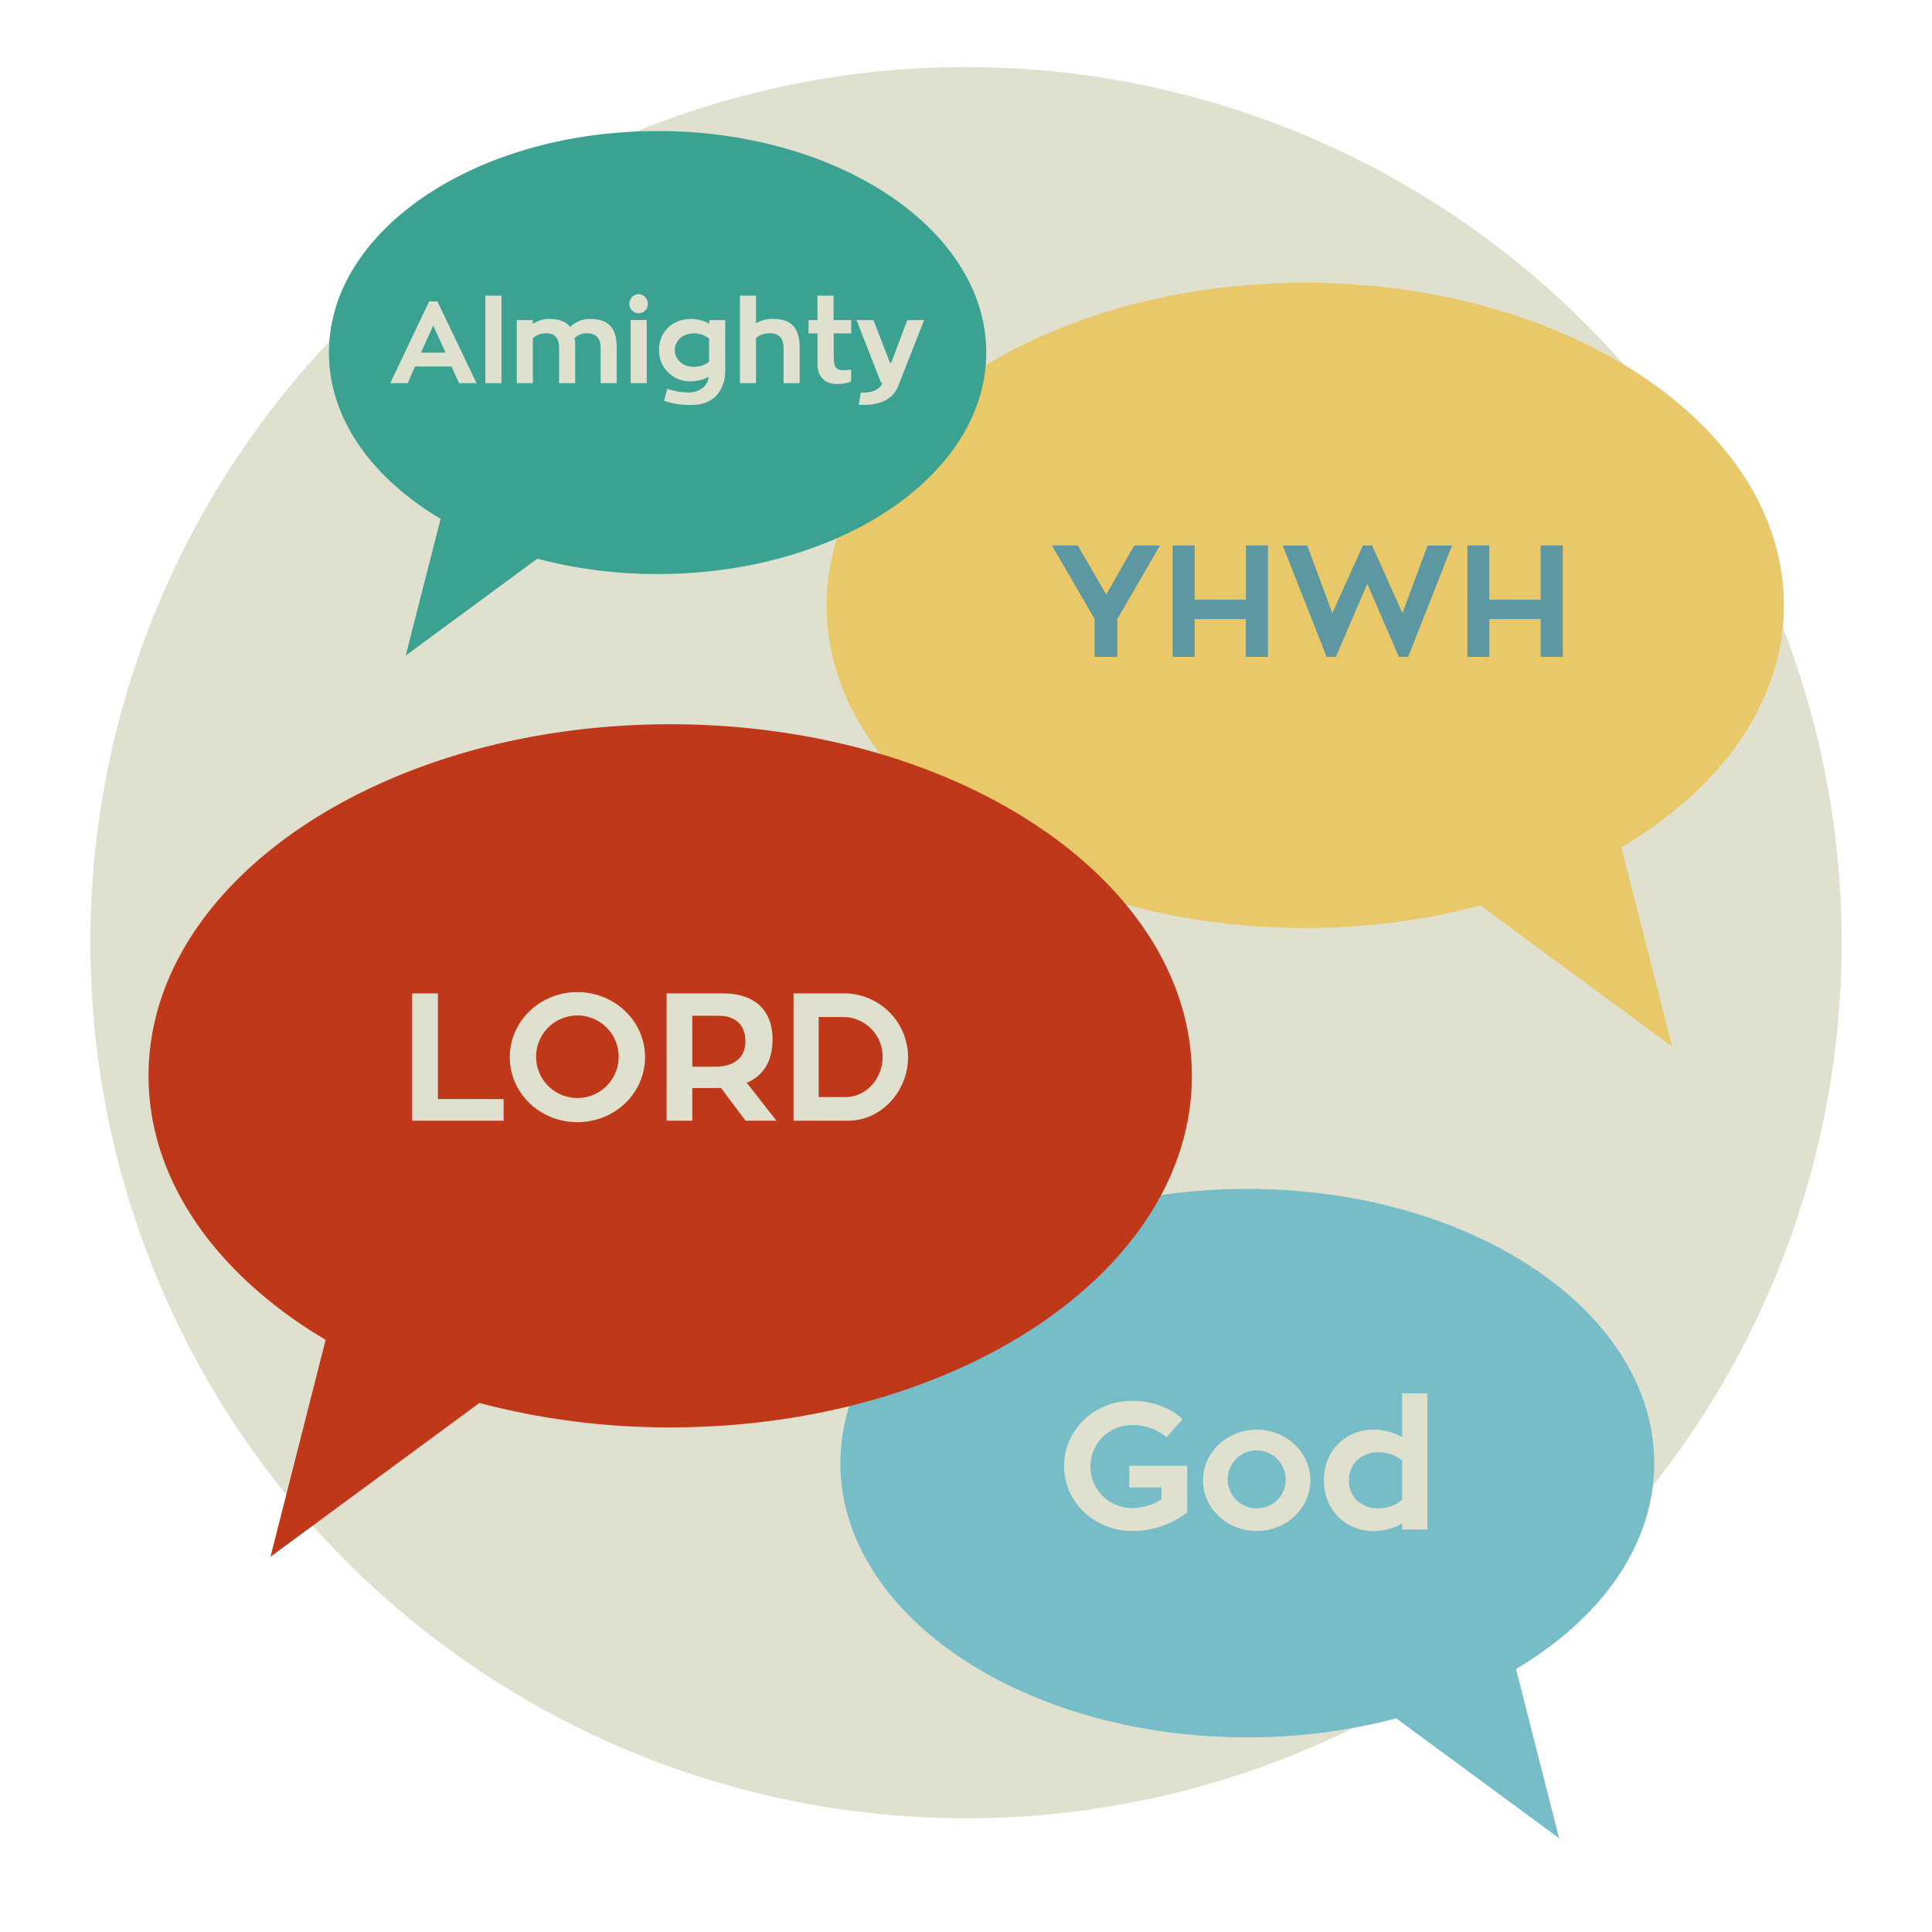
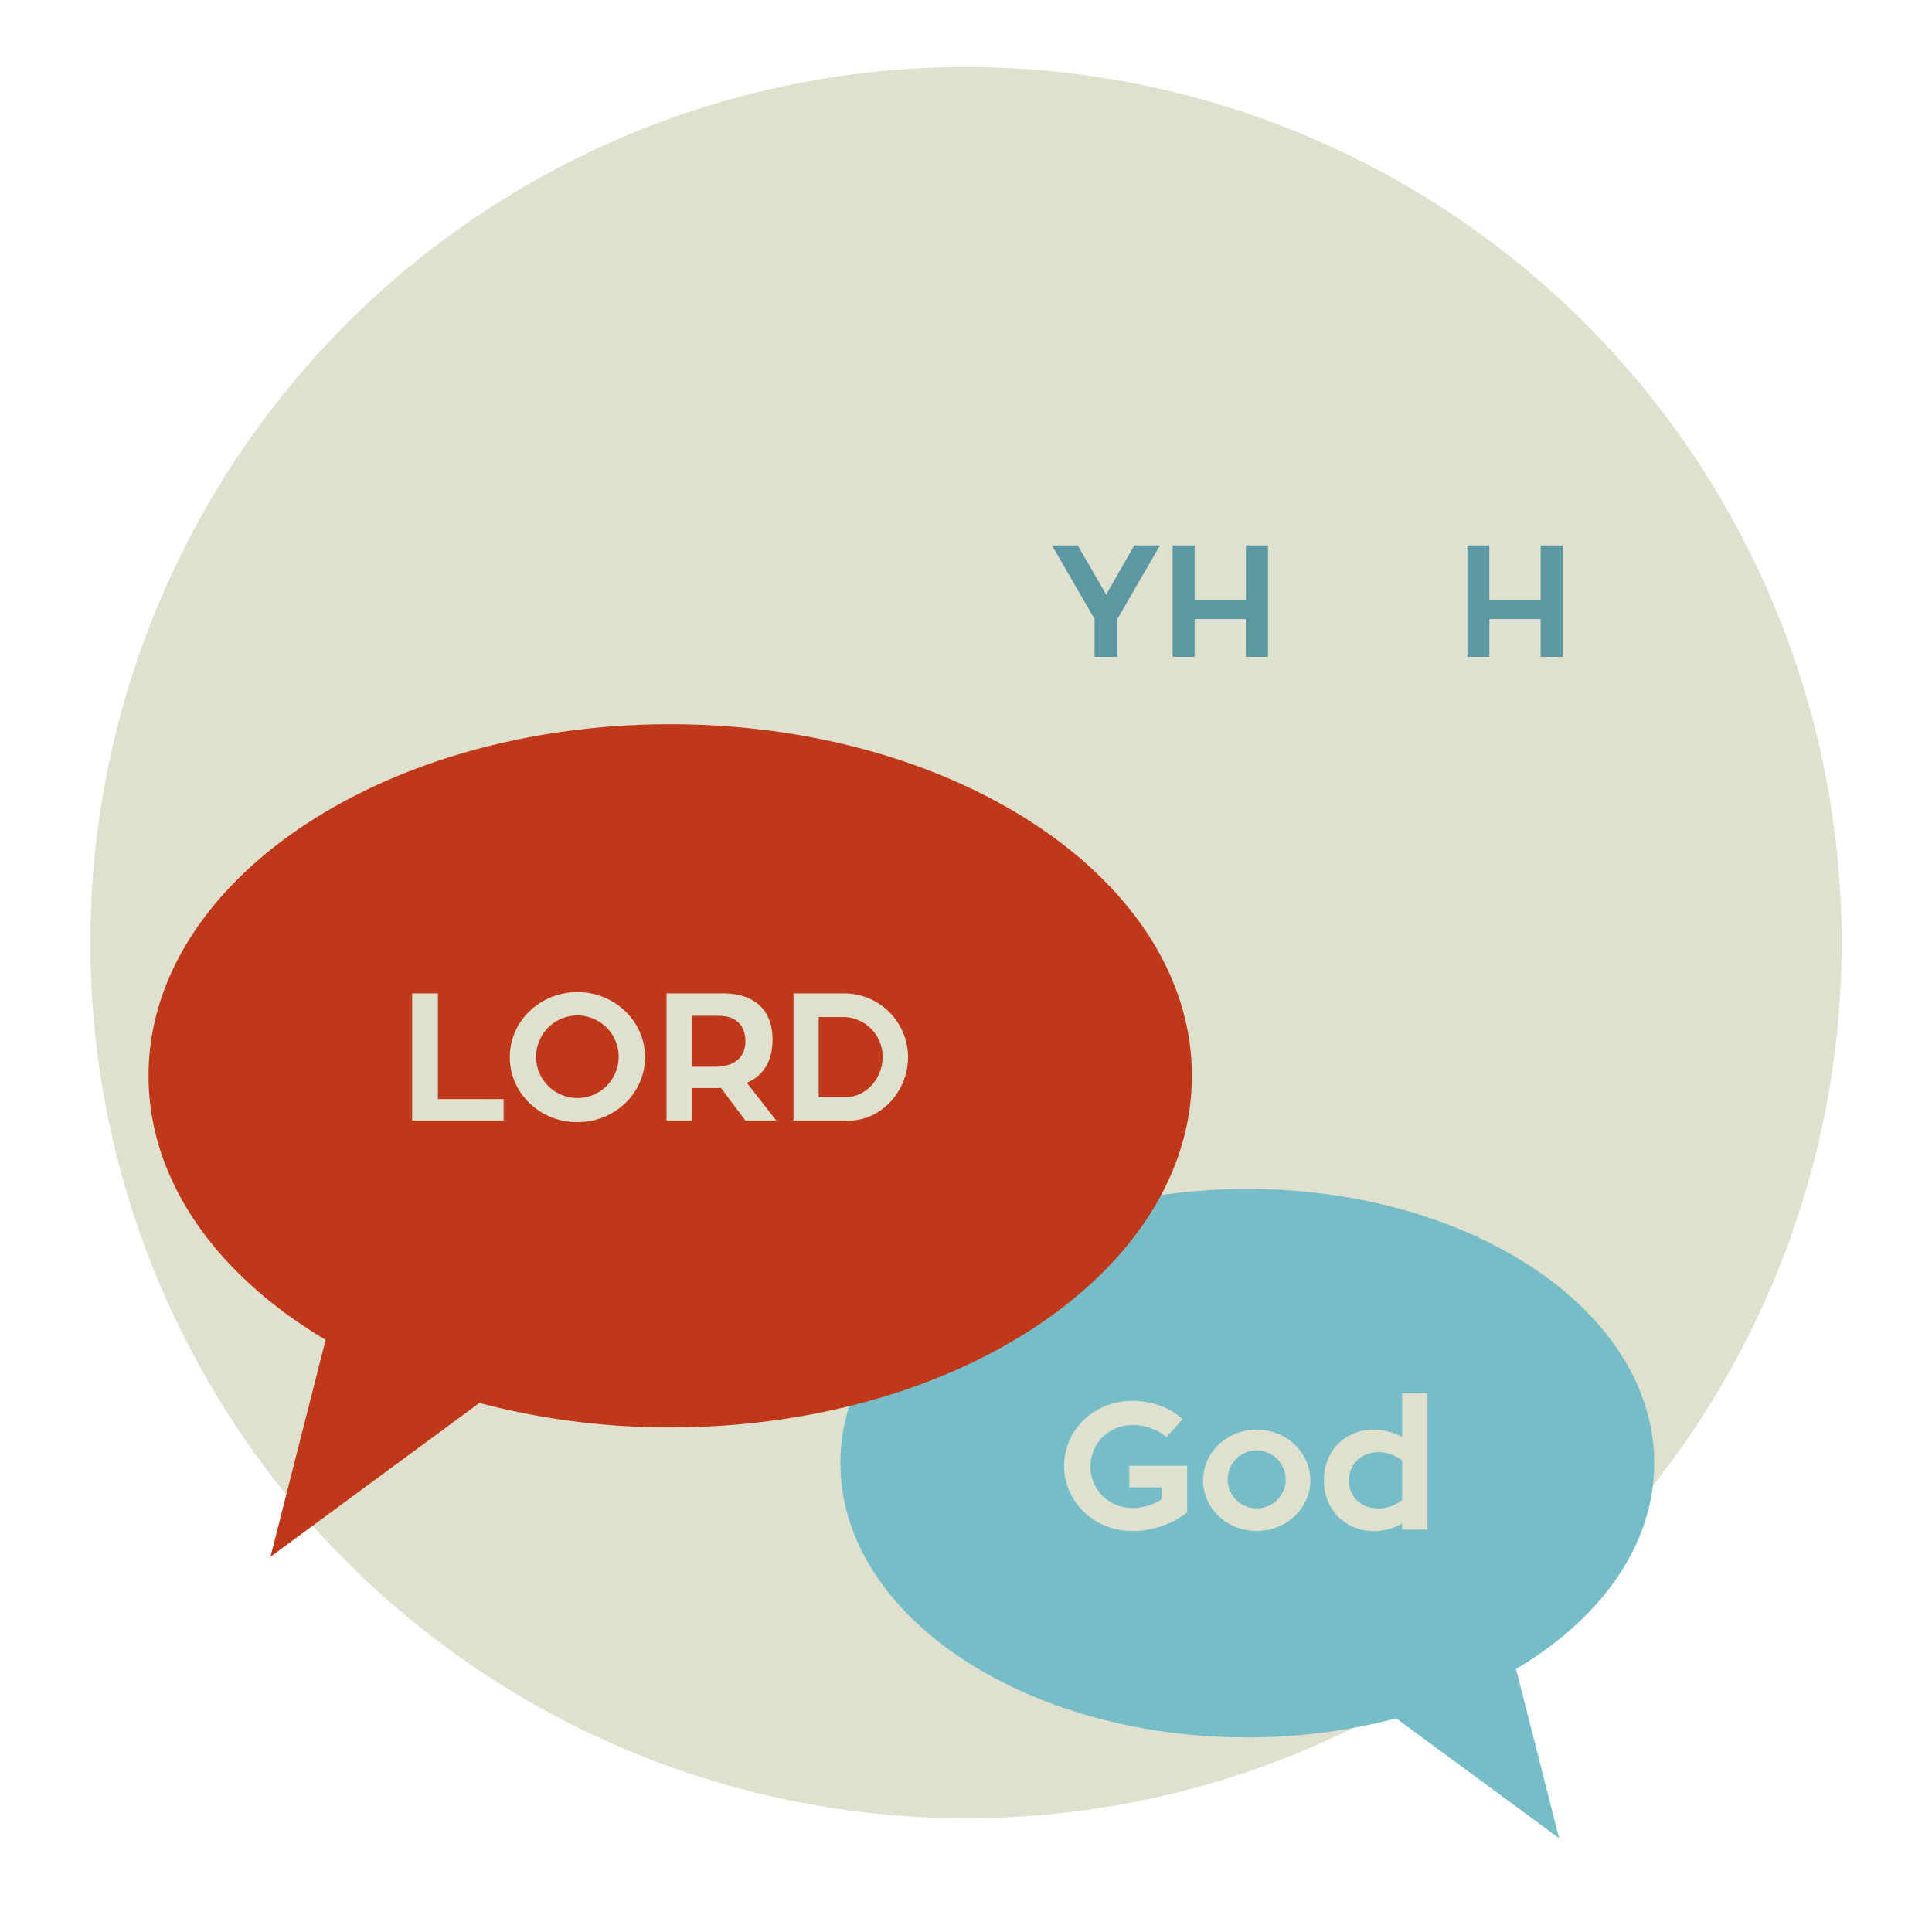
<svg xmlns="http://www.w3.org/2000/svg" id="Layer_1" data-name="Layer 1" viewBox="0 0 600 600">
  <defs>
    <style>.cls-1{fill:#e0e0cf;}.cls-2{fill:#e9c869;}.cls-3{fill:#5d97a1;}.cls-4{fill:#3ba291;}.cls-5{fill:#76bdc8;}.cls-6{fill:#c0381a;}</style>
  </defs>
  <circle class="cls-1" cx="300" cy="292.75" r="271.94" />
-   <path class="cls-2" d="M256.72,188c0,55.34,66.55,100.19,148.65,100.19a212.58,212.58,0,0,0,54.4-7l59.52,43.81-15.76-61.84C534.48,244.88,554,218,554,188c0-55.33-66.55-100.18-148.66-100.18S256.72,132.7,256.72,188Z" />
  <path class="cls-3" d="M360.24,169.39,347,192.25V204h-7.06V192.25l-13.24-22.86h8l8.83,15.26,8.73-15.26Z" />
  <path class="cls-3" d="M393.78,169.39V204h-6.87V192.25H371V204h-6.82V169.39H371v16.83h15.93V169.39Z" />
-   <path class="cls-3" d="M437.33,204h-2.9l-9.8-22.71L414.87,204H412l-13.63-34.58h7.6l7.8,21,9.46-21h2.9l9.41,21,7.8-21h7.6Z" />
  <path class="cls-3" d="M485.33,169.39V204h-6.86V192.25H462.53V204h-6.82V169.39h6.82v16.83h15.94V169.39Z" />
-   <path class="cls-4" d="M204.22,40.7c-56.37,0-102.07,30.8-102.07,68.79,0,20.58,13.43,39,34.68,51.64L126,203.59l40.87-30.08a145.92,145.92,0,0,0,37.35,4.77c56.37,0,102.07-30.8,102.07-68.79S260.59,40.7,204.22,40.7Z" />
  <path class="cls-5" d="M261,454.39c0,47,56.57,85.17,126.36,85.17a180.79,180.79,0,0,0,46.25-5.91l50.59,37.24-13.39-52.57c26.3-15.6,42.92-38.45,42.92-63.93,0-47-56.57-85.16-126.37-85.16S261,407.36,261,454.39Z" />
  <path class="cls-1" d="M368.69,455.2v14.47a27.48,27.48,0,0,1-17.23,5.78c-11.55,0-21-9-21-20.2s9.42-20.19,21-20.19c6.62,0,12,2.19,15.82,5.67l-5,5.61a16.05,16.05,0,0,0-10.77-3.76,12.87,12.87,0,0,0,0,25.74,16.46,16.46,0,0,0,9.2-2.69v-3.7h-10V455.2Z" />
  <path class="cls-1" d="M406.94,459.74c0,8.69-7.46,15.71-16.66,15.71s-16.66-7-16.66-15.71S381.08,444,390.28,444,406.94,451,406.94,459.74Zm-7.68,0a9,9,0,1,0-9,8.69A8.86,8.86,0,0,0,399.26,459.74Z" />
  <path class="cls-1" d="M443.29,432.7V475h-7.85v-1.85a18,18,0,0,1-8.87,2.35c-8.46,0-15.42-6.39-15.42-15.76,0-9.53,7-15.76,15.42-15.76a18.47,18.47,0,0,1,8.87,2.3V432.7Zm-7.85,33.1V453.57A11.55,11.55,0,0,0,428,451c-5.22,0-9.09,3.76-9.09,8.75,0,5.16,3.87,8.69,9.09,8.69A11.37,11.37,0,0,0,435.44,465.8Z" />
  <path class="cls-6" d="M208.13,224.92c-89.47,0-162,48.88-162,109.18,0,32.67,21.31,62,55,82L84,483.47l64.87-47.76a231.26,231.26,0,0,0,59.28,7.58c89.48,0,162-48.88,162-109.19S297.61,224.92,208.13,224.92Z" />
  <path class="cls-1" d="M156.4,341.32v6.73H128V308.51h8v32.81Z" />
  <path class="cls-1" d="M200.32,328.31c0,11.16-9.37,20.19-21,20.19s-21-9-21-20.19,9.43-20.2,21-20.2S200.32,317.14,200.32,328.31Zm-8.19,0A12.82,12.82,0,1,0,179.29,341,12.81,12.81,0,0,0,192.13,328.31Z" />
  <path class="cls-1" d="M223.88,337.84a12.3,12.3,0,0,1-1.51.06H215v10.15h-8V308.51h17.44c11.56,0,15.48,6.84,15.48,14.24,0,6.79-2.8,11.28-8,13.52l9.2,11.78h-9.59ZM215,331.28h7.07c6.39,0,9.42-3.25,9.42-7.91,0-4.09-2.13-7.91-8.36-7.91H215Z" />
  <path class="cls-1" d="M263.37,348.05H246.43V308.51h15.65A19.85,19.85,0,0,1,282,328.31C282,338.8,273.75,348.05,263.37,348.05Zm-.67-7.35c6.28,0,11.39-5.77,11.39-12.39a12.27,12.27,0,0,0-12-12.46h-7.85V340.7Z" />
  <path class="cls-1" d="M140.23,113.8H128.89L126.62,119h-5.43l12.09-25.38h2.56L148,119h-5.44Zm-9.5-4.28h7.66l-3.85-8.39Z" />
  <path class="cls-1" d="M150.74,91.81h5V119h-5Z" />
-   <path class="cls-1" d="M191.53,108V119h-5V108c0-3-1.51-4.5-4.24-4.5a5.37,5.37,0,0,0-3.89,1.55,10.49,10.49,0,0,1,.22,3V119h-5V108c0-3-1.33-4.5-3.92-4.5a6,6,0,0,0-4.21,1.55V119h-5V99.4h5v1.23a8.63,8.63,0,0,1,5.07-1.58c3,0,5.15.75,6.48,2.48a9,9,0,0,1,6.12-2.48C188.9,99.05,191.53,101.71,191.53,108Z" />
+   <path class="cls-1" d="M191.53,108V119h-5V108c0-3-1.51-4.5-4.24-4.5a5.37,5.37,0,0,0-3.89,1.55,10.49,10.49,0,0,1,.22,3V119h-5V108c0-3-1.33-4.5-3.92-4.5V119h-5V99.4h5v1.23a8.63,8.63,0,0,1,5.07-1.58c3,0,5.15.75,6.48,2.48a9,9,0,0,1,6.12-2.48C188.9,99.05,191.53,101.71,191.53,108Z" />
  <path class="cls-1" d="M195.45,94.37a2.94,2.94,0,0,1,2.88-3,2.91,2.91,0,0,1,2.85,3,2.86,2.86,0,0,1-2.85,2.91A2.89,2.89,0,0,1,195.45,94.37Zm.4,5h5V119h-5Z" />
  <path class="cls-1" d="M225.22,99.4v15.81c0,5-2.8,10.54-10.22,10.54a23.35,23.35,0,0,1-8.78-1.29l1-3.71a22.5,22.5,0,0,0,6.62,1.15c3,0,6.05-1.8,6.2-4.86a11.39,11.39,0,0,1-5.48,1.37,9.54,9.54,0,0,1-9.89-9.72c0-5.83,4.42-9.64,9.89-9.64a11.58,11.58,0,0,1,5.69,1.47V99.4Zm-9.82,14.51a7.44,7.44,0,0,0,4.82-1.58v-7.2a7.51,7.51,0,0,0-4.82-1.59c-3.35,0-5.83,2.24-5.83,5.19S212.05,113.91,215.4,113.91Z" />
  <path class="cls-1" d="M248.34,108V119h-5V108c0-3-1.47-4.5-4.24-4.5a6.49,6.49,0,0,0-4.32,1.48V119h-5V91.81h5v8.6A9.79,9.79,0,0,1,240,99.05C245.71,99.05,248.34,101.71,248.34,108Z" />
  <path class="cls-1" d="M258.92,103.54v6.92c0,3.49.58,4.5,3.1,4.5a18.74,18.74,0,0,0,2.3-.19v3.75a12.4,12.4,0,0,1-4.54.72c-3.27,0-5.9-2-5.9-6.16v-9.54h-2.77V99.4h2.77V91.81h5V99.4h5.47v4.14Z" />
  <path class="cls-1" d="M287,99.4,278.9,120c-1.73,4.43-6.33,5.73-10.44,5.73-.65,0-1.22,0-1.76,0l.61-3.78h.54c2.7,0,5.11-.68,6.23-3h-.43L266,99.4h5.26l5.15,13.29h.36l5-13.29Z" />
</svg>